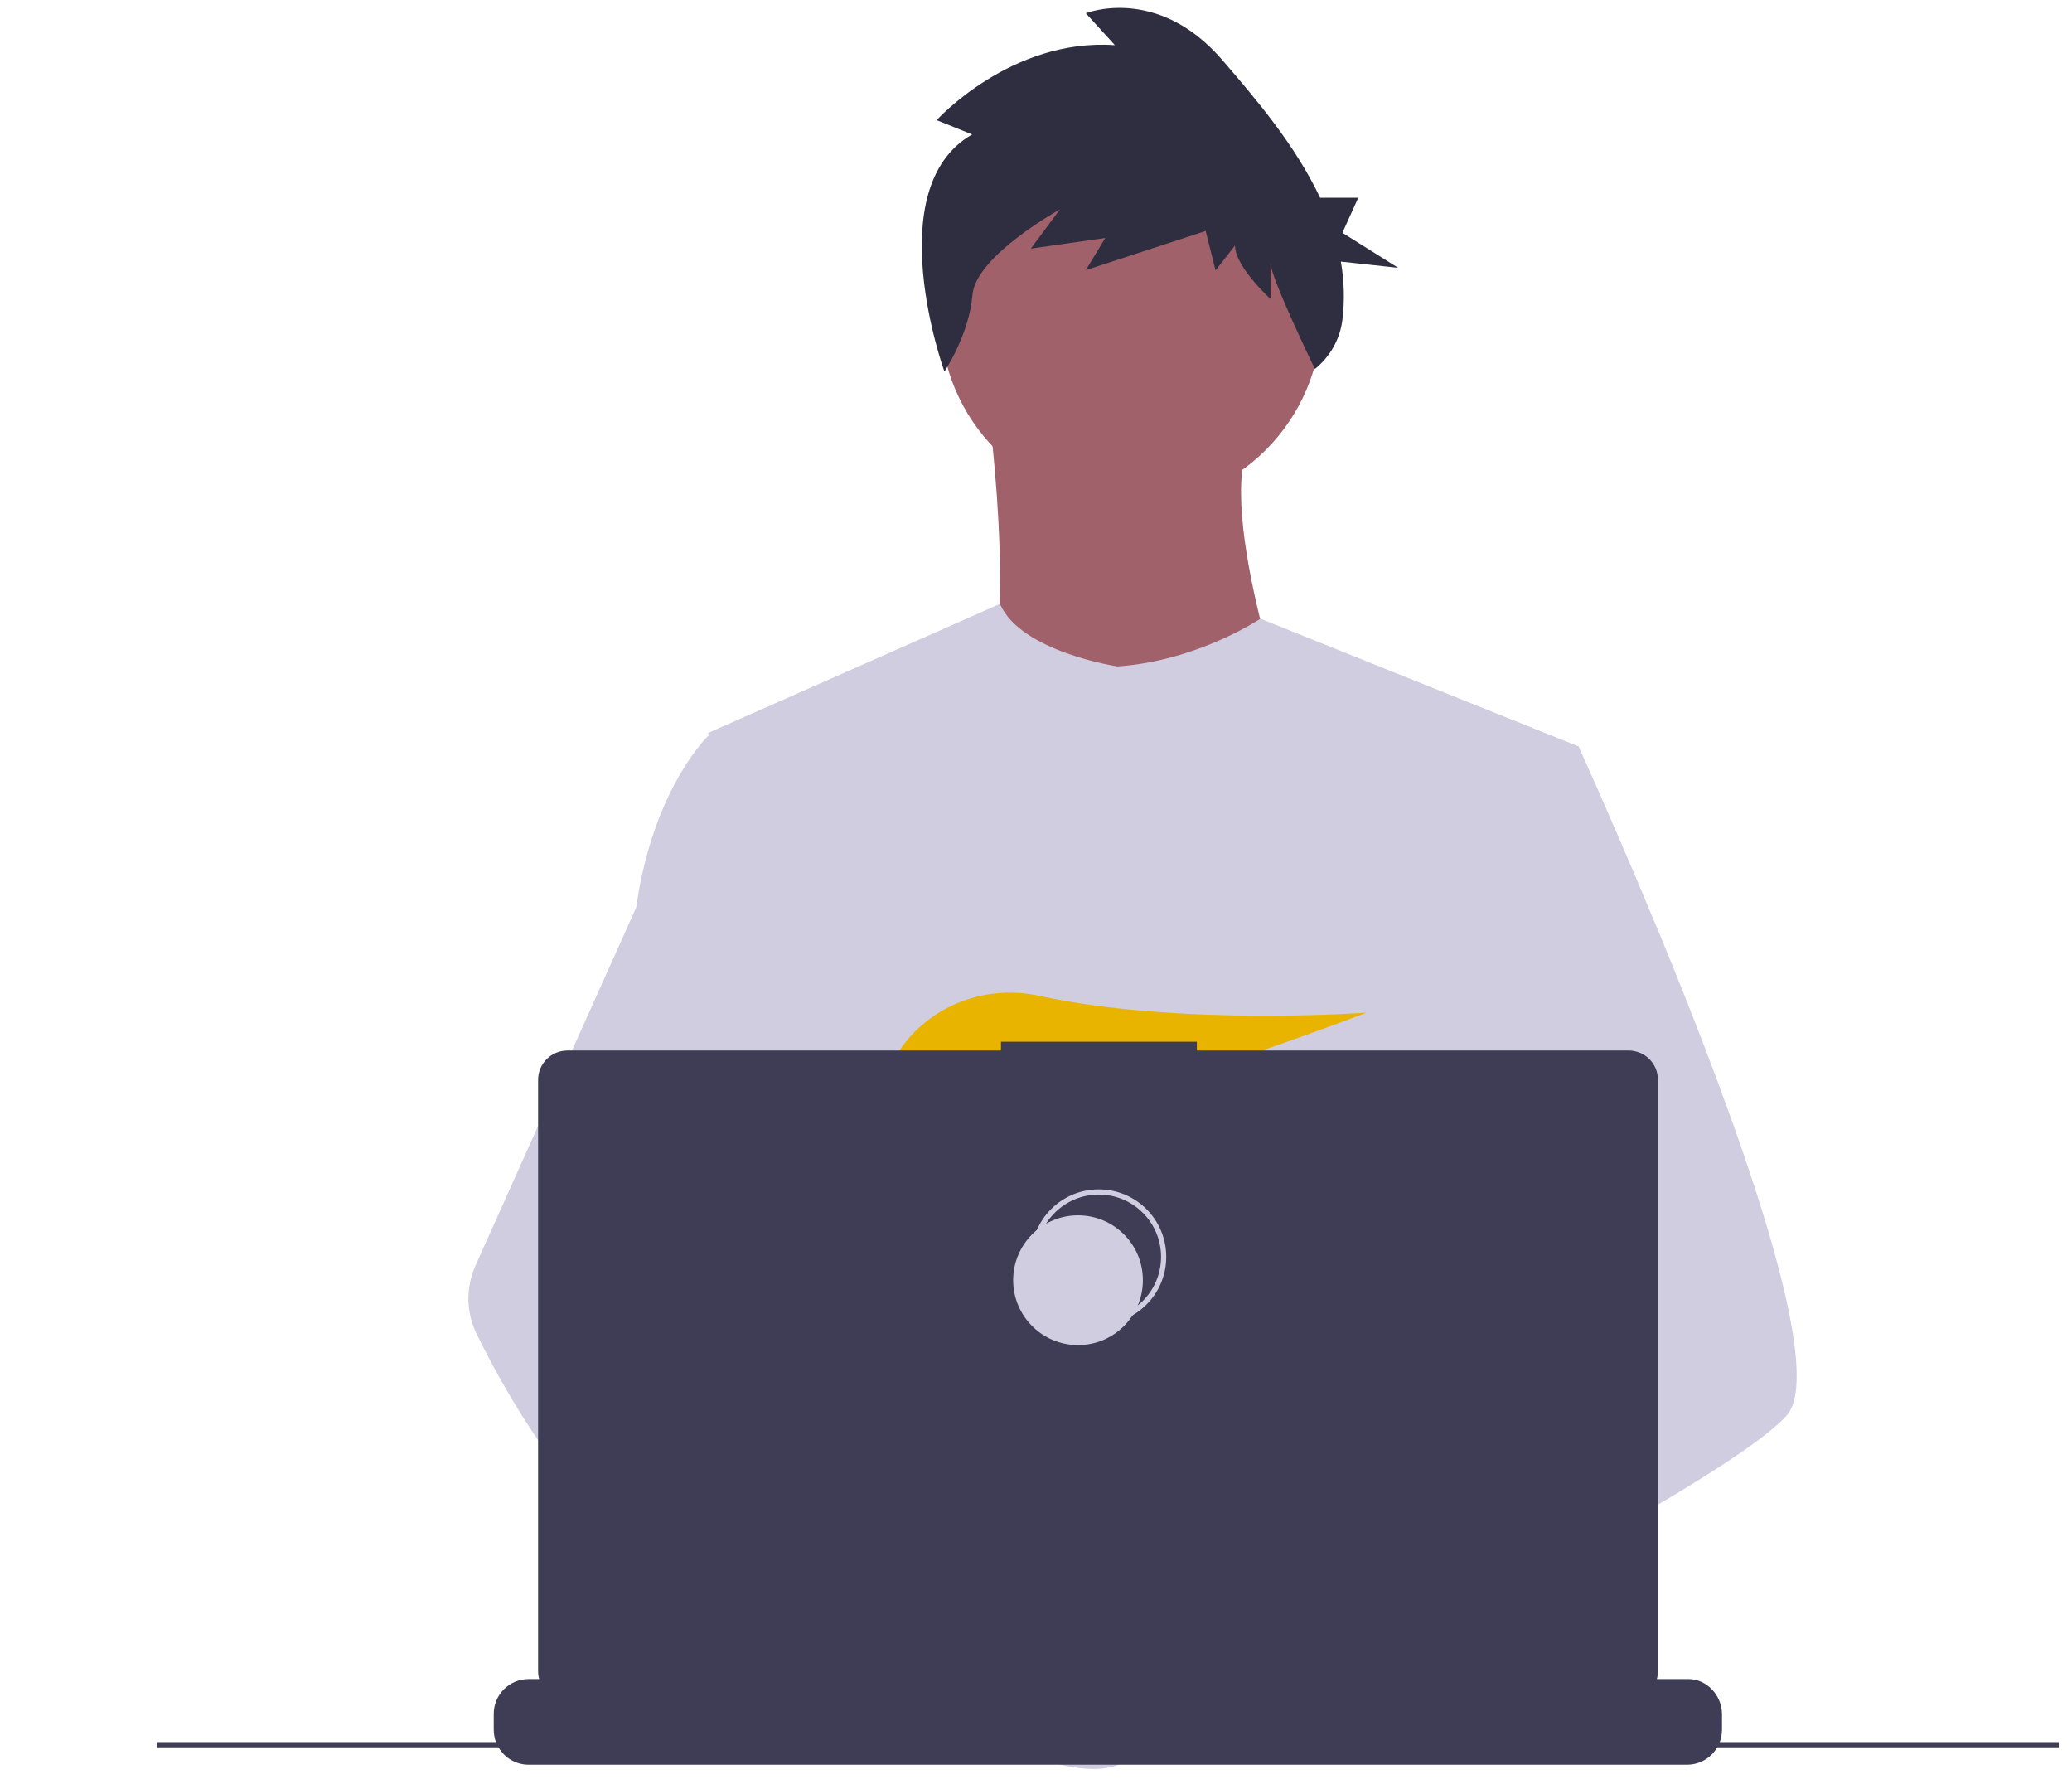
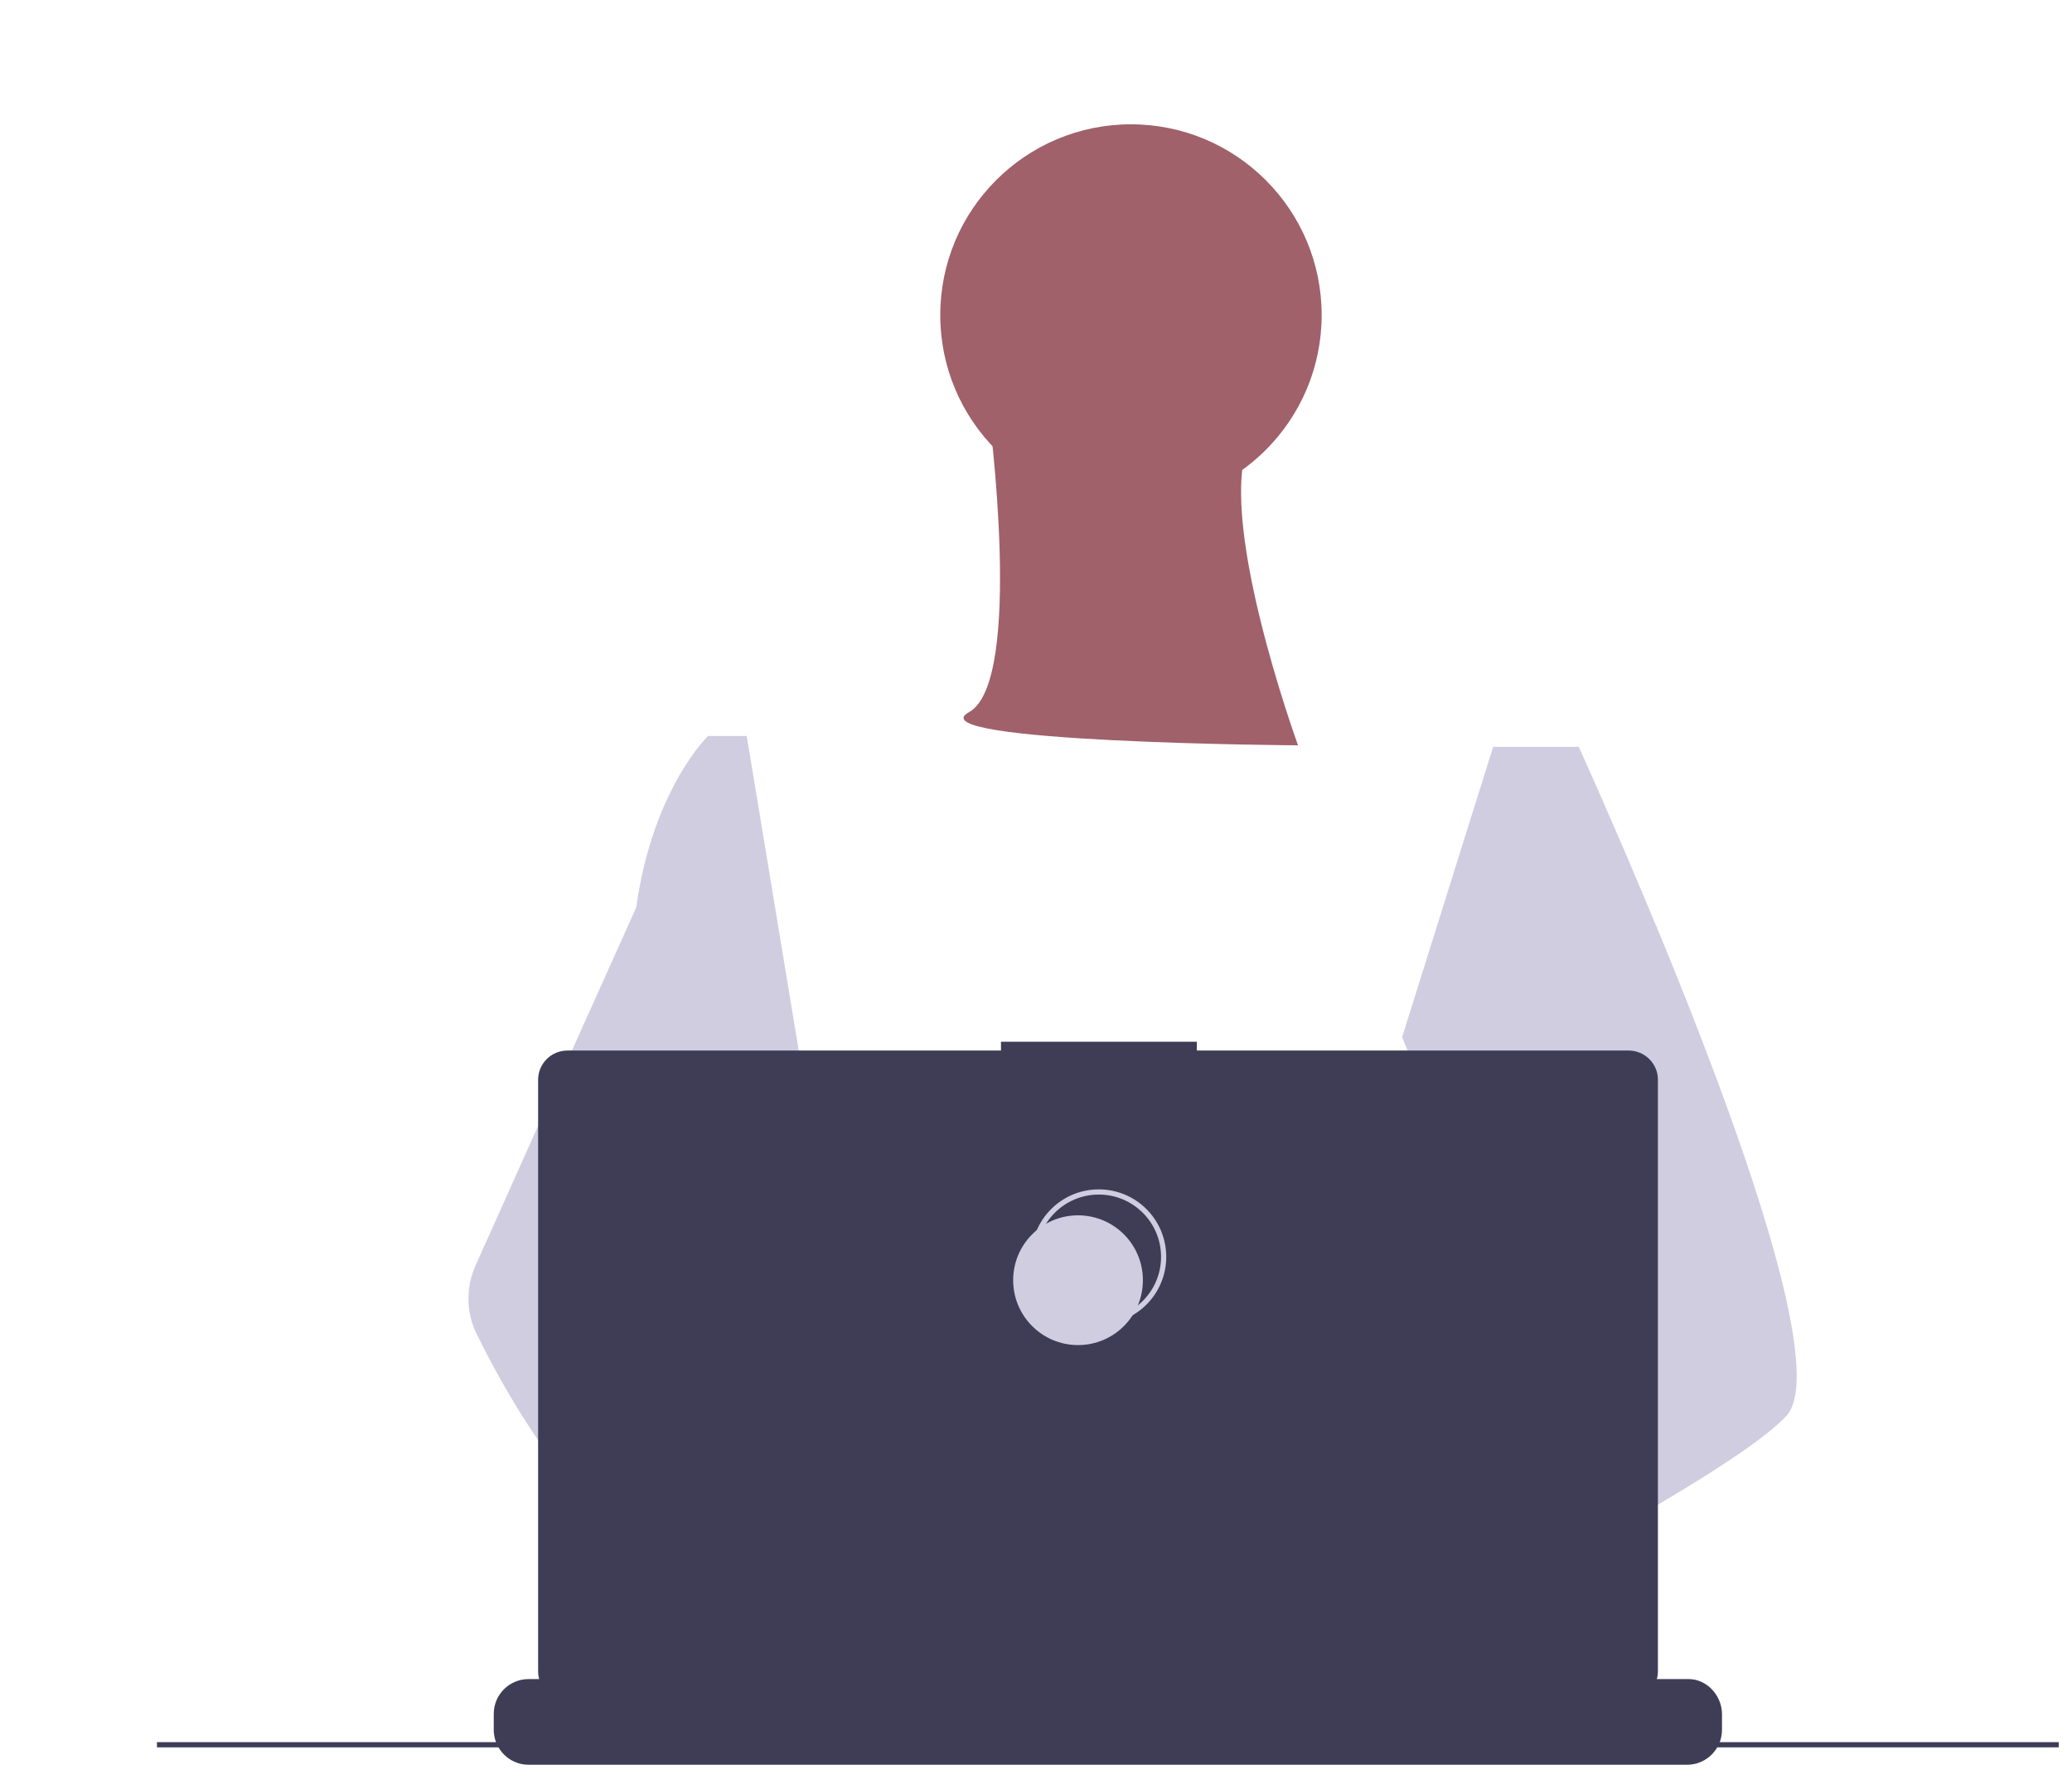
<svg xmlns="http://www.w3.org/2000/svg" version="1.1" id="Livello_1" x="0px" y="0px" viewBox="0 0 798.6 689.2" style="enable-background:new 0 0 798.6 689.2;" xml:space="preserve">
  <style type="text/css">
	.st0{fill:#A0616A;}
	.st1{fill:#D0CDE1;}
	.st2{fill:#2F2E41;}
	.st3{fill:#E8B400;}
	.st4{fill:#3F3D56;}
	.st5{fill:none;stroke:#D0CDE1;stroke-width:2;stroke-miterlimit:10;}
</style>
  <circle class="st0" cx="435.9" cy="121.4" r="73.5" />
  <path class="st0" d="M381,158.2c0,0,13.9,104.4-7.5,116.2s126.8,12.8,126.8,12.8s-33-90.6-18.1-118.3L381,158.2z" />
-   <path class="st1" d="M608.6,287.7l-12.3,56.1l-26,118.7l-0.8,6.5l-9,75.2l-6,50l-4,33.6c-24.4,12.5-42,21.2-42,21.2s-1.5-7.6-4-17.4  c-17.1,5.1-48.8,13.6-75.6,15.3c9.8,10.9,14.3,21.1,8.2,28.7c-18.4,22.8-94.3-24.9-120.8-42.7c-0.6,4.3-0.9,8.6-0.7,12.9l-20.3-15.6  l2-35.9l3.4-60.8l4.3-76.3c-1.3-3.3-2.5-6.6-3.4-10c-6.2-22.1-13.8-66.3-19.6-103.3c-4.7-29.8-8.2-55-8.9-60.4  c-0.1-0.7-0.1-1.1-0.1-1.1l112.4-49.7c8,18.5,45.3,24.1,45.3,24.1c30.9-2.1,55.1-18.4,55.1-18.4L608.6,287.7z" />
  <path class="st0" d="M516.9,624.6c0,0-4.8,1.6-12.5,3.9c-17.1,5.1-48.8,13.6-75.6,15.3c-23.1,1.5-42.6-2.1-46.2-17.2  c-1.5-6.5,0.6-11.8,5.4-16.2c14.1-13.1,51-17.8,80.2-19.4c8.3-0.5,15.9-0.7,22.3-0.7c10.8-0.1,17.9,0.1,17.9,0.1l0.2,0.7  L516.9,624.6z" />
-   <path class="st2" d="M374.7,51.8L361,46.3c0,0,28.7-31.7,68.7-28.9L418.5,5.1c0,0,27.5-11,52.5,17.9c13.1,15.2,28.3,33,37.8,53.2  h14.7l-6.1,13.5l21.5,13.5l-22.1-2.4c1.3,7.4,1.5,15,0.6,22.4c-0.9,7.5-4.8,14.3-10.6,19l0,0c0,0-17.1-35.3-17.1-40.8v13.8  c0,0-13.7-12.4-13.7-20.6l-7.5,9.6L464.7,89l-46.2,15.1l7.5-12.4l-28.7,4.1l11.2-15.1c0,0-32.5,17.9-33.7,33  c-1.2,15.1-10.8,29.5-10.8,29.5S338.5,72.5,374.7,51.8z" />
  <path class="st1" d="M688.5,545.6c-7.5,8.1-26,20.3-48.5,33.6c-8.4,4.9-17.3,10-26.4,15c-21.7,12-44.4,24-63.1,33.6  c-24.4,12.5-42,21.2-42,21.2s-1.5-7.6-4-17.4c-3.3-13-8.2-29.9-13.4-37.4c-0.2-0.3-0.4-0.5-0.5-0.7c-1.5-2-3-3.1-4.5-3.1l74.4-46.1  l32.2-19.9l-23.2-55.3l-29.1-69.4l17.5-55.8l17.6-56.1h33c0,0,10.9,23.9,24.9,57.2c2.1,5,4.2,10.2,6.5,15.5  C668.7,430.4,704.6,528.1,688.5,545.6z" />
  <path class="st0" d="M437,672.6c-18.4,22.8-94.3-24.9-120.8-42.7c-5.8-3.9-9.2-6.3-9.2-6.3l24.3-32.4l7.7-10.2c0,0,6.9,3.7,17,9.6  c0.4,0.2,0.7,0.4,1.1,0.7c8.8,5.2,19.8,11.9,30.9,19.4c15.3,10.4,30.8,22.2,40.8,33.3C438.6,654.8,443.1,665,437,672.6z" />
  <path class="st1" d="M356,593.5c-2.7,0-5.4,0.2-8.1,0.7c-23,4-29.8,24.8-31.7,38.7c-0.6,4.3-0.9,8.6-0.7,12.9l-20.3-15.6l-7.4-5.7  c-17.8-6.2-33.7-17.2-47.4-30.2c-11.9-11.5-22.6-24.2-32-37.9c-9.3-13.5-17.5-27.7-24.7-42.4c-4.1-8.3-4.2-18-0.4-26.4l25.1-56  l36.8-81.9c0.3-1.9,0.6-3.9,0.9-5.7c7.3-41.8,26.8-60.4,26.8-60.4h14.9l10,60.4l12.4,75l-8.7,28.3l-20.1,65.4l19.2,20.8L356,593.5z" />
-   <path class="st3" d="M372.9,418.8l12.8,14.9c4.7-0.9,9.7-2,14.8-3.2l-3.7-11.7l9,10.5c54-13.3,120.9-39.1,120.9-39.1  s-72.3,5.3-126.2-6.5c-23.9-5.2-48.4,6.6-58.2,29c-5.7,13-4.8,24.3,15.4,24.3c6.8-0.1,13.6-0.8,20.4-1.9L372.9,418.8z" />
+   <path class="st3" d="M372.9,418.8l12.8,14.9c4.7-0.9,9.7-2,14.8-3.2l-3.7-11.7l9,10.5s-72.3,5.3-126.2-6.5c-23.9-5.2-48.4,6.6-58.2,29c-5.7,13-4.8,24.3,15.4,24.3c6.8-0.1,13.6-0.8,20.4-1.9L372.9,418.8z" />
  <path class="st4" d="M663.7,660.4v6.1c0,1.7-0.3,3.3-0.9,4.9c-0.3,0.7-0.6,1.4-1,2c-2.4,4.1-6.8,6.6-11.5,6.6H203.7  c-4.7,0-9.1-2.5-11.5-6.6c-0.4-0.6-0.7-1.3-1-2c-0.6-1.6-0.9-3.2-0.9-4.9v-6.1c0-7.4,6-13.4,13.4-13.4c0,0,0,0,0,0h25.7v-2.8  c0-0.3,0.2-0.6,0.6-0.6c0,0,0,0,0,0h13.4c0.3,0,0.6,0.2,0.6,0.6c0,0,0,0,0,0v2.8h8.4v-2.8c0-0.3,0.2-0.6,0.6-0.6c0,0,0,0,0,0h13.4  c0.3,0,0.6,0.2,0.6,0.6c0,0,0,0,0,0v2.8h8.4v-2.8c0-0.3,0.2-0.6,0.6-0.6c0,0,0,0,0,0h13.4c0.3,0,0.6,0.2,0.6,0.6c0,0,0,0,0,0v2.8  h8.4v-2.8c0-0.3,0.2-0.6,0.6-0.6c0,0,0,0,0,0h13.4c0.3,0,0.6,0.2,0.6,0.6c0,0,0,0,0,0v2.8h8.4v-2.8c0-0.3,0.2-0.6,0.6-0.6  c0,0,0,0,0,0h13.4c0.3,0,0.6,0.2,0.6,0.6c0,0,0,0,0,0v2.8h8.4v-2.8c0-0.3,0.2-0.6,0.6-0.6c0,0,0,0,0,0h13.4c0.3,0,0.6,0.2,0.6,0.6  c0,0,0,0,0,0v2.8h8.4v-2.8c0-0.3,0.2-0.6,0.6-0.6c0,0,0,0,0,0h105.2c0.3,0,0.6,0.2,0.6,0.6c0,0,0,0,0,0v2.8h8.4v-2.8  c0-0.3,0.2-0.6,0.6-0.6c0,0,0,0,0,0h13.4c0.3,0,0.6,0.3,0.6,0.6v2.8h8.4v-2.8c0-0.3,0.2-0.6,0.6-0.6c0,0,0,0,0,0h13.4  c0.3,0,0.6,0.2,0.6,0.6c0,0,0,0,0,0v2.8h8.4v-2.8c0-0.3,0.2-0.6,0.6-0.6c0,0,0,0,0,0h13.4c0.3,0,0.6,0.2,0.6,0.6c0,0,0,0,0,0v2.8  h8.4v-2.8c0-0.3,0.2-0.6,0.6-0.6c0,0,0,0,0,0h13.4c0.3,0,0.6,0.3,0.5,0.6v2.8h8.4v-2.8c0-0.3,0.2-0.6,0.6-0.6c0,0,0,0,0,0h13.4  c0.3,0,0.6,0.2,0.6,0.6c0,0,0,0,0,0v2.8h8.4v-2.8c0-0.3,0.2-0.6,0.6-0.6c0,0,0,0,0,0h13.4c0.3,0,0.6,0.2,0.6,0.6c0,0,0,0,0,0v2.8  h39.2C657.6,647,663.6,653,663.7,660.4C663.7,660.4,663.7,660.4,663.7,660.4z" />
  <rect x="60.5" y="671.3" class="st4" width="733" height="2" />
  <path class="st4" d="M627.7,404.8H461.3v-3.4h-75.5v3.4H218.7c-6.2,0-11.3,5-11.3,11.3l0,0v227.9c0,6.2,5,11.3,11.3,11.3h409  c6.2,0,11.3-5,11.3-11.3V416C639,409.8,633.9,404.8,627.7,404.8z" />
  <circle class="st5" cx="423.5" cy="484.3" r="25" />
  <circle class="st1" cx="415.5" cy="493.3" r="25" />
</svg>